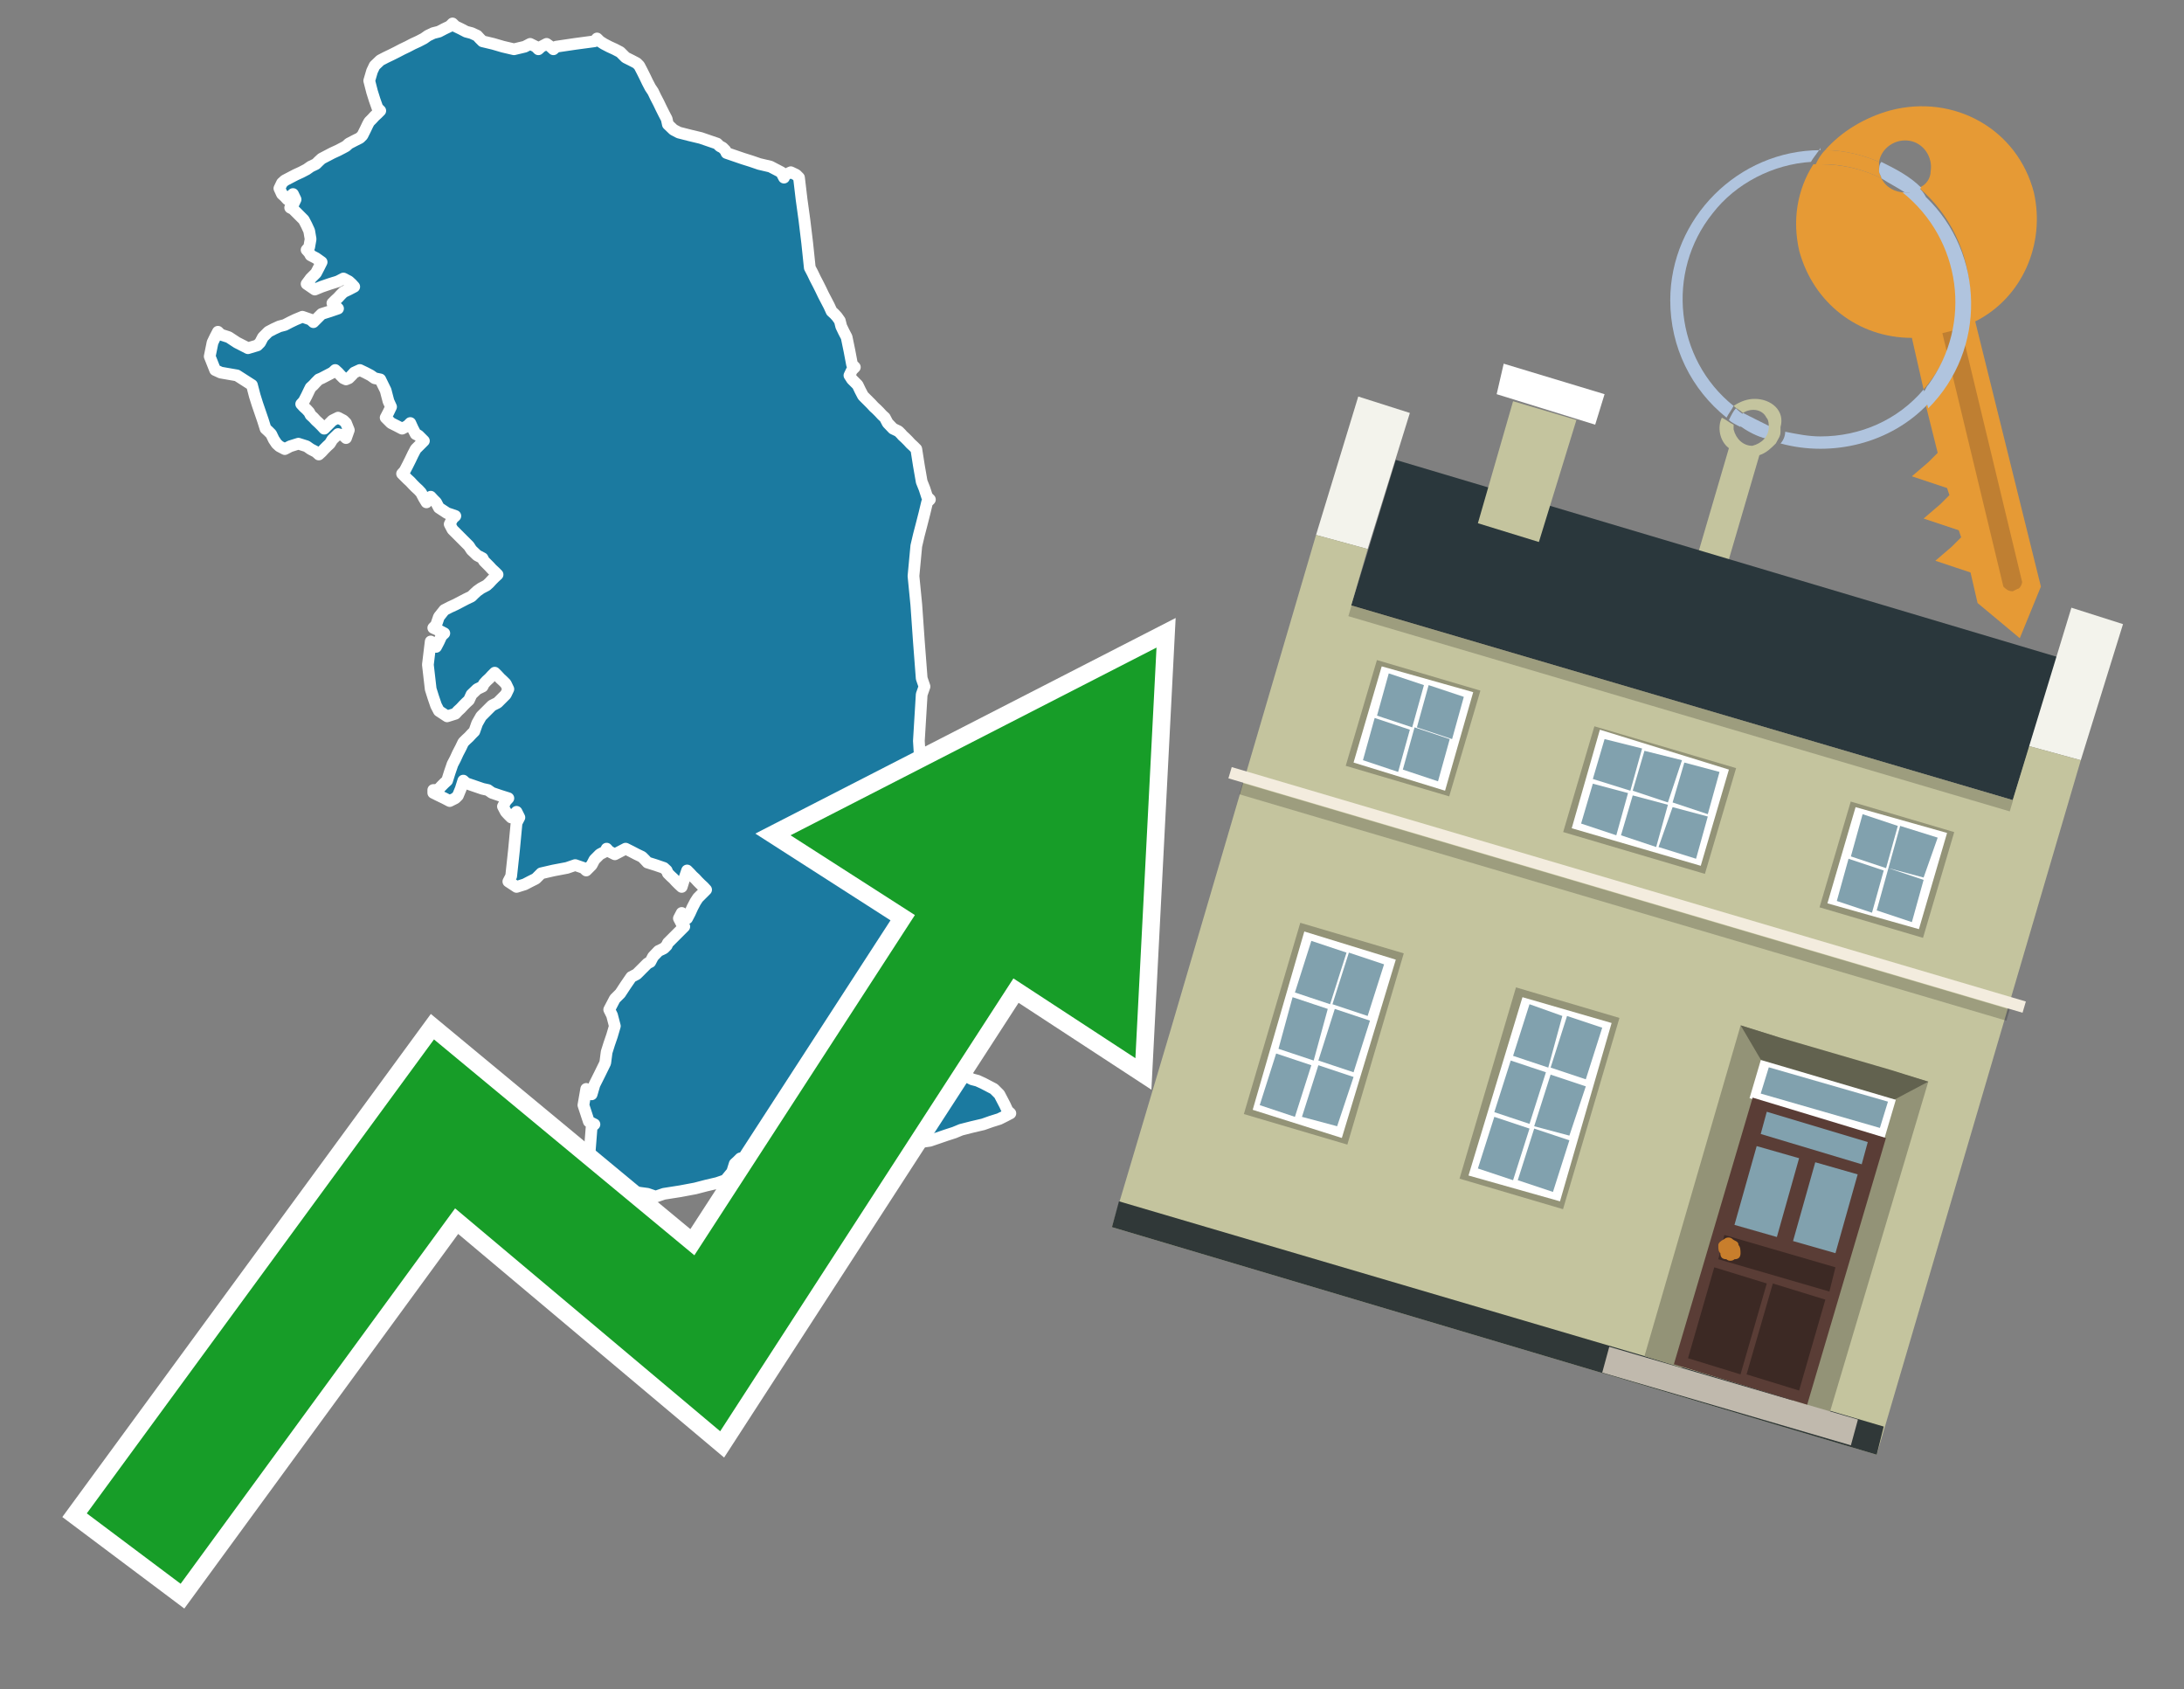
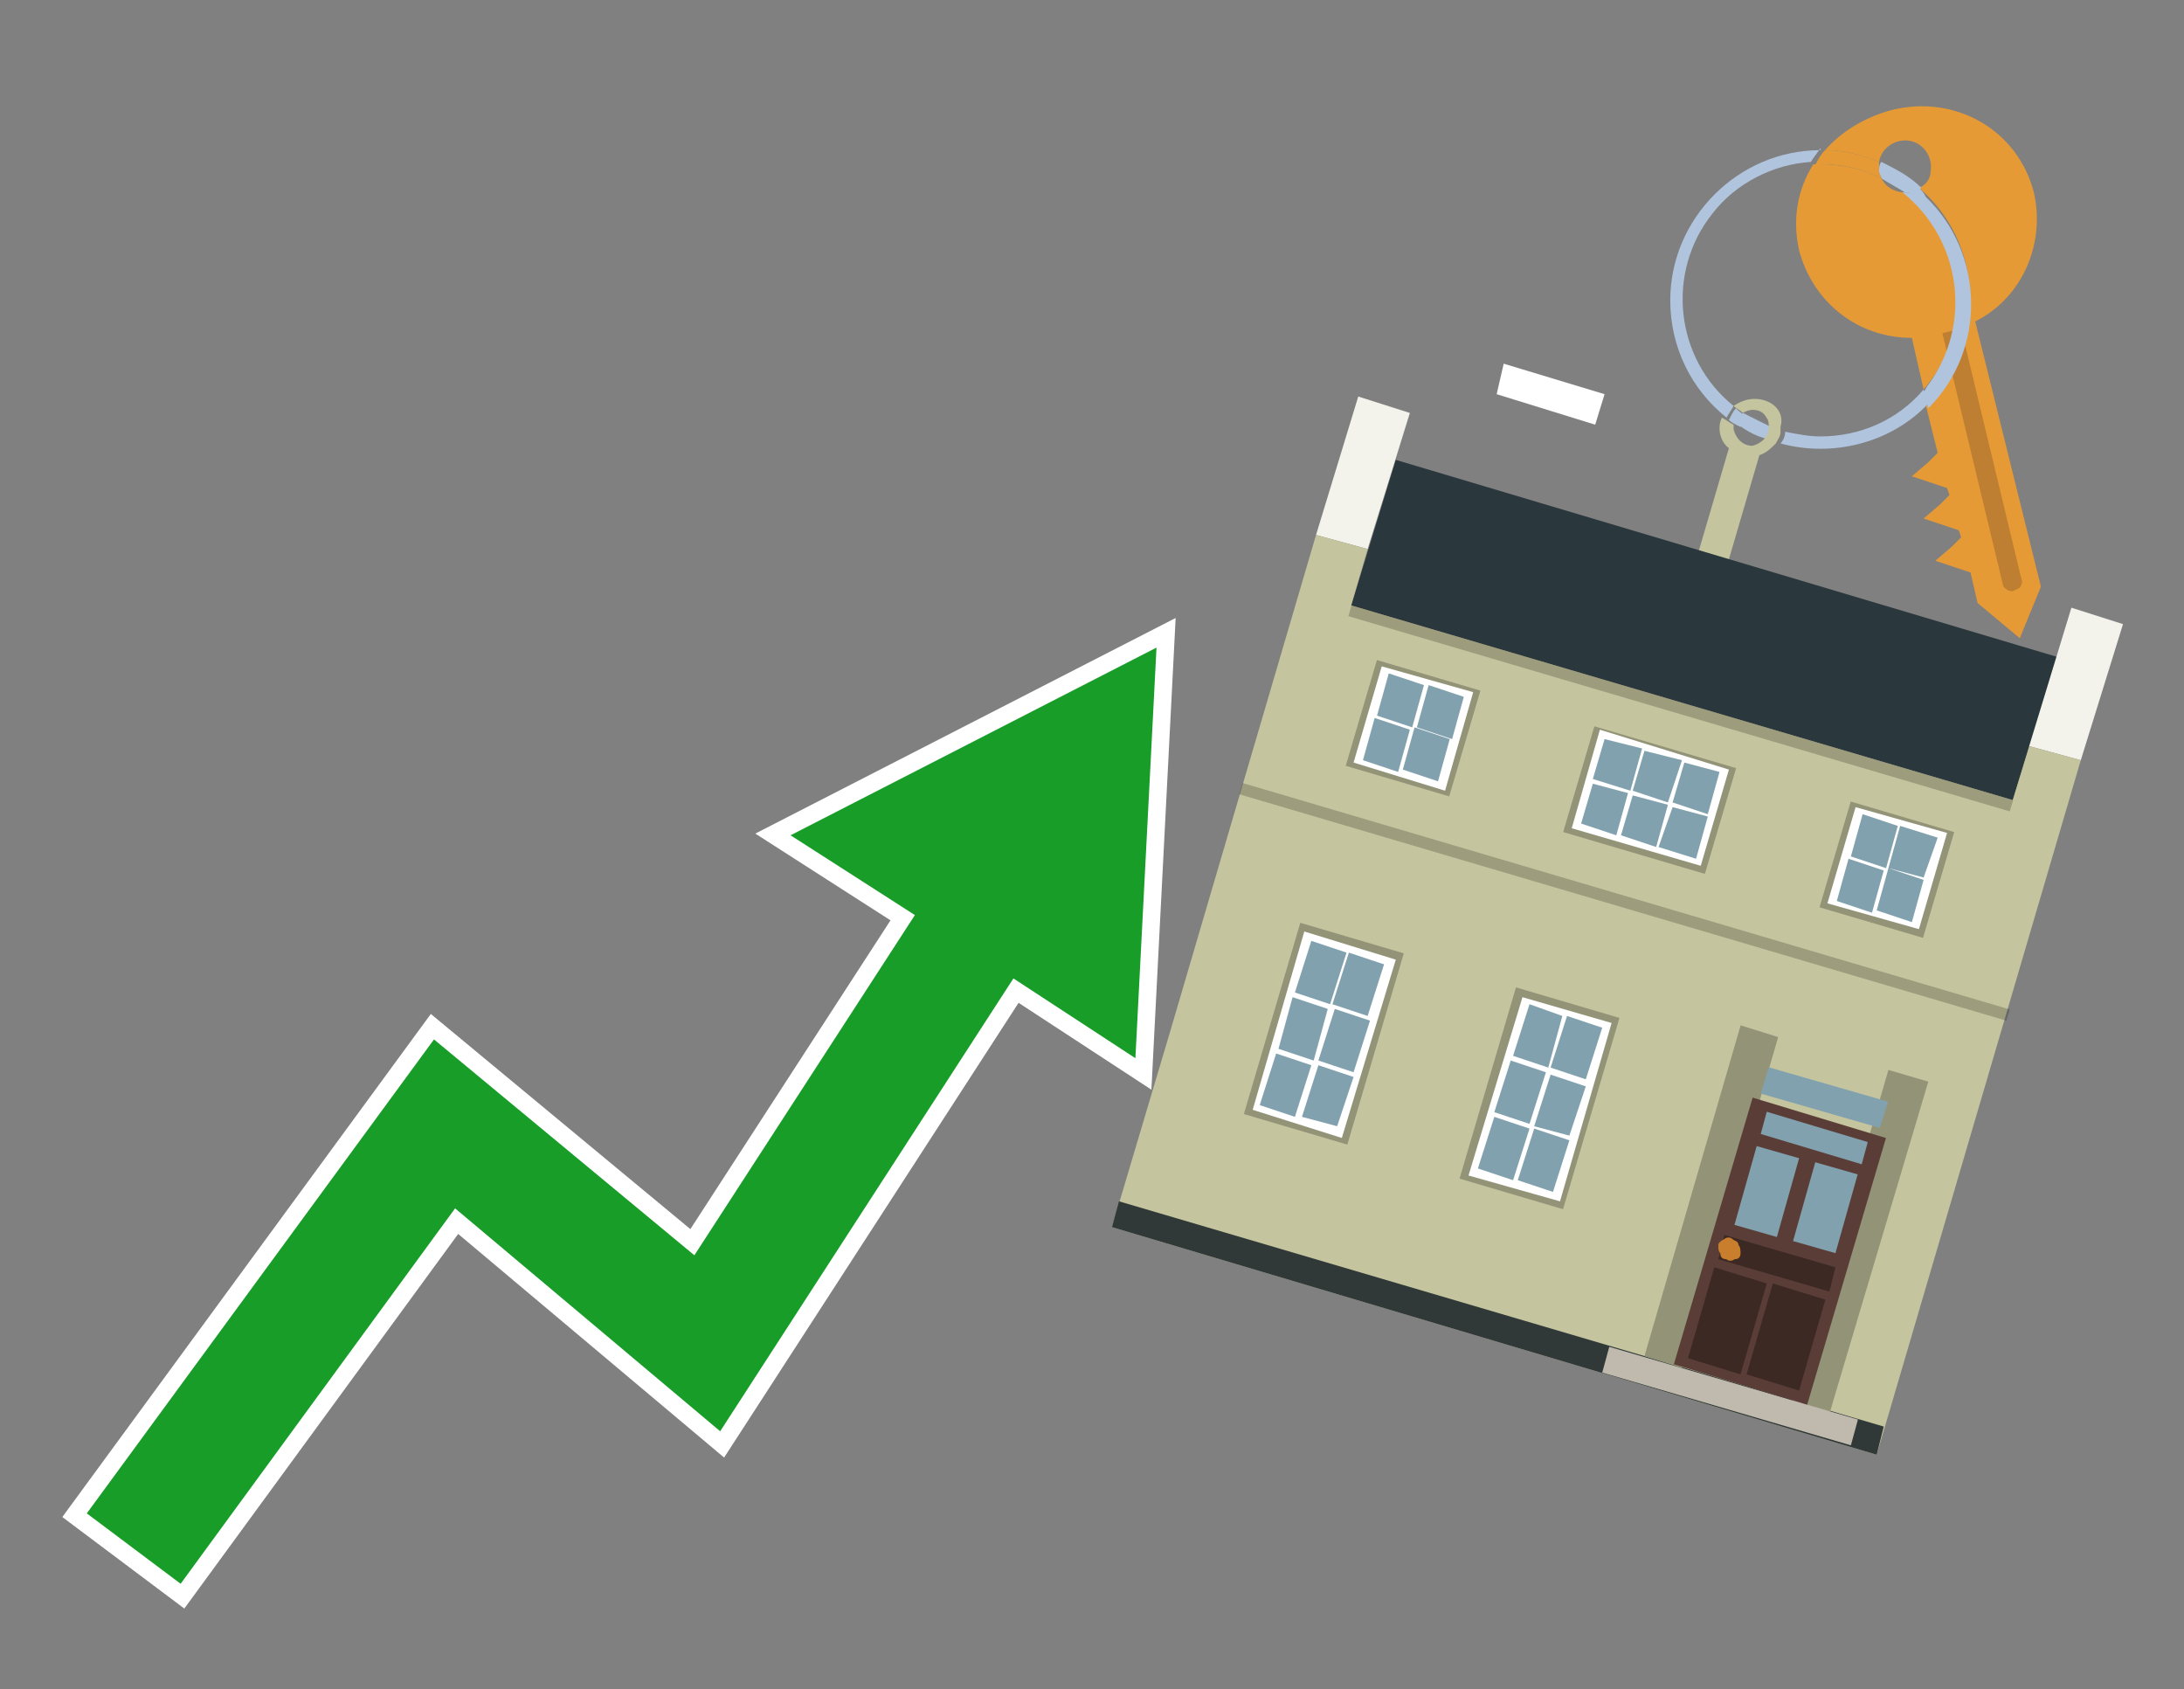
<svg xmlns="http://www.w3.org/2000/svg" version="1.1" id="Text" x="0px" y="0px" width="93.1px" height="72px" viewBox="0 0 93.1 72" style="enable-background:new 0 0 93.1 72;" xml:space="preserve">
  <rect x="0" y="0" width="93.1" height="72" fill="#808080" stroke="none" />
  <style type="text/css">
	.st0{fill:#1B7AA0;stroke:#FFFFFF;stroke-width:0.5;stroke-linejoin:round;}
	.st1{fill:none;stroke:#FFFFFF;stroke-width:1.5;stroke-miterlimit:10;}
	.st2{fill:#179D28;}
	.st3{fill:#E69A35;}
	.st4{fill:#B0C4DE;}
	.st5{fill:#C4C49E;}
	.st6{fill:#BF7F32;}
	.st7{fill-rule:evenodd;clip-rule:evenodd;fill:#2A373C;}
	.st8{fill-rule:evenodd;clip-rule:evenodd;fill:#F3F3EC;}
	.st9{fill-rule:evenodd;clip-rule:evenodd;fill:#C4C49E;}
	.st10{fill-rule:evenodd;clip-rule:evenodd;fill:#303838;}
	.st11{opacity:0.2;fill-rule:evenodd;clip-rule:evenodd;}
	.st12{fill-rule:evenodd;clip-rule:evenodd;fill:#F3ECDE;}
	.st13{fill-rule:evenodd;clip-rule:evenodd;fill:#FFFFFF;}
	.st14{fill-rule:evenodd;clip-rule:evenodd;fill:#939377;}
	.st15{fill-rule:evenodd;clip-rule:evenodd;fill:#C0B9AD;}
	.st16{fill-rule:evenodd;clip-rule:evenodd;fill:#62624F;}
	.st17{fill:#FFFFFF;}
	.st18{fill:#5A3D36;}
	.st19{fill:#81A1AE;}
	.st20{fill:#3C2924;}
	.st21{fill:#C87E2C;}
	.st22{fill-rule:evenodd;clip-rule:evenodd;fill:#81A1AE;}
</style>
-   <path class="st0" d="M18.59,33.67L18.71,33.62L18.82,33.5L18.94,33.38L19.06,33.27L19.17,32.92L19.29,32.57L19.41,32.34L19.52,32.1L19.64,31.87L19.75,31.64L19.87,31.52L19.99,31.41L20.1,31.29L20.22,31.17L20.34,30.83L20.51,30.53L20.74,30.3L20.97,30.07L21.21,29.95L21.32,29.84L21.44,29.72L21.56,29.6L21.67,29.37L21.56,29.14L21.44,29.02L21.32,28.91L21.21,28.79L21.09,28.67L20.97,28.79L20.86,28.91L20.74,29.02L20.63,29.14L20.57,29.26L20.34,29.37L20.1,29.6L19.99,29.84L19.87,29.95L19.75,30.07L19.64,30.19L19.52,30.3L19.41,30.42L19.06,30.53L18.71,30.3L18.59,30.07L18.47,29.72L18.36,29.37L18.24,28.33L18.36,27.34L18.47,27.45L18.59,27.57L18.71,27.34L18.82,27.1L18.94,26.99L18.71,26.87L18.47,26.76L18.59,26.64L18.71,26.29L18.94,26.0L19.17,25.88L19.41,25.77L19.64,25.65L19.87,25.53L20.1,25.42L20.22,25.3L20.34,25.19L20.51,25.07L20.74,24.95L20.86,24.84L20.97,24.72L21.09,24.6L21.21,24.49L21.09,24.37L20.97,24.26L20.86,24.14L20.74,24.02L20.63,23.91L20.57,23.79L20.34,23.67L20.1,23.44L19.99,23.27L19.87,23.15L19.75,23.03L19.64,22.92L19.52,22.8L19.41,22.69L19.29,22.57L19.17,22.34L19.29,22.1L19.41,21.99L19.06,21.87L18.71,21.64L18.59,21.41L18.47,21.29L18.36,21.17L18.24,21.29L18.18,21.41L18.07,21.23L17.95,21.0L17.84,20.88L17.72,20.77L17.6,20.65L17.49,20.53L17.37,20.42L17.25,20.3L17.14,20.19L17.25,20.07L17.37,19.84L17.49,19.6L17.6,19.37L17.72,19.14L17.84,19.02L17.95,18.91L18.07,18.79L17.95,18.67L17.84,18.56L17.72,18.5L17.6,18.27L17.49,18.03L17.37,18.15L17.14,18.27L16.91,18.15L16.67,18.03L16.44,17.8L16.56,17.57L16.67,17.34L16.56,17.1L16.44,16.64L16.21,16.17L15.97,16.12L15.8,16.0L15.57,15.88L15.34,15.77L15.1,15.88L14.99,16.0L14.87,16.12L14.75,16.17L14.64,16.12L14.52,16.0L14.41,15.88L14.29,15.77L14.17,15.88L13.94,16.0L13.71,16.12L13.59,16.17L13.47,16.29L13.36,16.41L13.24,16.52L13.18,16.64L13.07,16.87L12.95,17.1L12.84,17.22L12.95,17.34L13.07,17.45L13.18,17.57L13.24,17.69L13.36,17.8L13.47,17.92L13.59,18.03L13.71,18.15L13.82,18.27L13.94,18.15L14.06,18.03L14.17,17.92L14.41,17.8L14.64,17.92L14.75,18.03L14.87,18.33L14.75,18.67L14.64,18.56L14.41,18.5L14.17,18.73L14.06,18.91L13.94,19.02L13.82,19.14L13.71,19.26L13.59,19.37L13.47,19.26L13.24,19.14L13.07,19.02L12.72,18.91L12.37,19.02L12.14,19.14L11.91,19.02L11.79,18.91L11.67,18.73L11.56,18.5L11.44,18.38L11.32,18.27L11.21,17.92L11.09,17.57L10.97,17.22L10.86,16.87L10.74,16.41L10.1,16.0L9.41,15.88L9.17,15.77L8.94,15.19L9.06,14.6L9.17,14.37L9.29,14.14L9.41,14.26L9.75,14.37L10.1,14.6L10.57,14.84L10.97,14.72L11.09,14.6L11.21,14.37L11.44,14.14L11.67,14.02L11.91,13.91L12.14,13.85L12.37,13.73L12.6,13.62L12.89,13.5L13.24,13.62L13.36,13.73L13.47,13.62L13.59,13.5L13.71,13.38L14.06,13.27L14.41,13.15L14.29,13.03L14.17,12.92L14.29,12.8L14.41,12.69L14.52,12.57L14.64,12.45L14.87,12.34L15.1,12.22L14.99,12.1L14.87,11.99L14.64,11.87L14.41,11.99L14.06,12.1L13.71,12.22L13.42,12.34L13.07,12.1L13.24,11.87L13.47,11.64L13.59,11.41L13.71,11.17L13.47,11.0L13.24,10.88L13.18,10.77L13.07,10.65L13.18,10.53L13.24,10.19L13.18,9.84L13.07,9.6L12.95,9.37L12.84,9.26L12.72,9.14L12.6,9.02L12.49,8.91L12.37,8.85L12.49,8.73L12.6,8.5L12.49,8.27L12.37,8.38L12.25,8.5L12.14,8.38L12.02,8.27L11.91,8.03L12.02,7.8L12.14,7.69L12.37,7.57L12.6,7.45L12.84,7.34L13.07,7.22L13.24,7.1L13.47,6.99L13.59,6.87L13.71,6.76L13.94,6.64L14.17,6.52L14.41,6.41L14.64,6.29L14.75,6.23L14.87,6.12L15.1,6.0L15.34,5.88L15.45,5.77L15.57,5.53L15.68,5.3L15.74,5.19L15.86,5.07L15.97,4.95L16.09,4.84L16.21,4.72L16.09,4.6L15.97,4.26L15.86,3.91L15.74,3.44L15.86,3.03L15.97,2.8L16.21,2.57L16.44,2.45L16.67,2.34L16.91,2.22L17.14,2.1L17.37,1.99L17.6,1.87L17.84,1.76L18.07,1.64L18.24,1.52L18.47,1.41L18.71,1.35L18.94,1.23L19.17,1.12L19.29,1.0L19.41,1.12L19.64,1.23L19.87,1.35L20.1,1.41L20.34,1.52L20.45,1.64L20.57,1.76L21.03,1.87L21.44,1.99L21.91,2.1L22.37,1.99L22.6,1.87L22.84,1.99L22.95,2.1L23.07,1.99L23.3,1.87L23.47,1.99L23.59,2.1L23.71,1.99L24.52,1.87L25.34,1.76L25.45,1.64L25.57,1.76L25.74,1.87L25.97,1.99L26.21,2.1L26.44,2.22L26.56,2.34L26.67,2.45L26.91,2.57L27.14,2.69L27.25,2.8L27.37,3.03L27.49,3.27L27.6,3.5L27.72,3.73L27.84,3.91L27.95,4.14L28.07,4.37L28.18,4.6L28.3,4.84L28.42,5.07L28.47,5.3L28.71,5.53L28.94,5.65L29.41,5.77L29.87,5.88L30.22,6.0L30.57,6.12L30.68,6.23L30.8,6.29L30.92,6.41L30.97,6.52L31.32,6.64L31.67,6.76L32.02,6.87L32.37,6.99L32.84,7.1L33.3,7.34L33.42,7.57L33.47,7.45L33.71,7.34L33.94,7.45L34.06,7.57L34.17,8.5L34.29,9.37L34.41,10.36L34.52,11.41L34.64,11.64L34.75,11.87L34.87,12.1L34.99,12.34L35.1,12.57L35.22,12.8L35.34,13.03L35.45,13.27L35.57,13.38L35.68,13.5L35.8,13.67L35.86,13.91L35.97,14.14L36.09,14.37L36.21,14.95L36.32,15.53L36.44,15.65L36.32,15.77L36.21,16.0L36.32,16.17L36.44,16.29L36.56,16.41L36.67,16.64L36.79,16.87L36.91,16.99L37.02,17.1L37.14,17.22L37.25,17.34L37.37,17.45L37.49,17.57L37.6,17.69L37.72,17.8L37.84,18.03L38.07,18.27L38.3,18.38L38.42,18.5L38.47,18.56L38.59,18.67L38.71,18.79L38.82,18.91L38.94,19.02L39.06,19.14L39.17,19.84L39.29,20.53L39.41,20.83L39.52,21.17L39.64,21.29L39.52,21.41L39.41,21.87L39.29,22.34L39.17,22.8L39.06,23.27L38.94,24.55L39.06,25.77L39.17,27.34L39.29,28.91L39.41,29.26L39.29,29.6L39.17,31.58L39.29,33.5L39.41,33.79L39.52,34.14L39.64,34.49L39.75,34.84L39.87,35.3L39.99,35.77L40.1,37.8L40.22,39.84L40.34,39.95L40.45,40.07L40.57,41.29L40.68,42.57L40.8,42.69L40.86,42.8L40.97,43.03L40.86,43.27L40.8,43.38L40.57,43.5L40.34,43.91L40.57,44.37L40.8,45.07L40.97,45.77L41.21,45.88L41.44,46.0L41.67,46.06L41.91,46.17L42.14,46.29L42.37,46.41L42.6,46.64L42.72,46.87L42.84,47.1L42.95,47.34L43.07,47.45L42.84,47.57L42.6,47.69L42.25,47.8L41.91,47.92L41.44,48.03L40.97,48.15L40.68,48.27L40.34,48.38L39.99,48.5L39.64,48.62L39.29,48.67L38.94,48.79L38.59,48.91L38.3,48.79L38.18,48.67L38.07,48.79L37.95,48.91L37.84,49.02L37.49,49.14L37.14,49.26L36.79,49.37L36.44,49.49L36.09,49.6L35.8,49.72L34.11,49.84L32.37,49.72L32.02,49.6L31.67,49.49L31.56,49.37L31.44,49.49L31.32,49.6L31.21,49.95L30.92,50.3L30.57,50.42L30.1,50.53L29.64,50.65L29.0,50.77L28.3,50.88L27.95,51.0L27.6,50.88L26.79,50.77L25.97,50.65L25.86,50.53L25.8,50.65L25.68,50.77L25.57,50.53L25.45,50.3L25.34,50.65L25.22,51.0L25.1,49.55L25.22,48.03L25.34,47.92L25.1,47.8L24.87,47.1L24.99,46.41L25.1,46.52L25.22,46.64L25.34,46.23L25.57,45.77L25.8,45.3L25.86,44.84L25.97,44.49L26.09,44.14L26.21,43.73L26.09,43.27L25.97,43.03L26.09,42.8L26.21,42.57L26.44,42.34L26.67,41.99L26.91,41.64L27.14,41.52L27.25,41.41L27.37,41.29L27.49,41.17L27.6,41.06L27.72,41.0L27.84,40.77L28.07,40.53L28.3,40.42L28.42,40.3L28.47,40.19L28.59,40.07L28.71,39.95L28.82,39.84L28.94,39.72L29.06,39.6L29.17,39.49L29.06,39.37L28.94,39.14L29.06,38.91L29.17,39.02L29.29,39.14L29.41,38.91L29.52,38.67L29.64,38.44L29.75,38.27L29.87,38.15L29.99,38.03L30.1,37.92L29.99,37.8L29.87,37.69L29.75,37.57L29.64,37.45L29.52,37.34L29.41,37.22L29.29,37.1L29.17,37.45L29.06,37.8L28.94,37.69L28.82,37.57L28.71,37.45L28.59,37.34L28.47,37.22L28.42,37.1L28.3,36.99L27.95,36.87L27.6,36.76L27.49,36.64L27.37,36.52L27.14,36.41L26.91,36.29L26.67,36.17L26.44,36.29L26.21,36.41L25.97,36.29L25.86,36.17L25.8,36.29L25.57,36.41L25.34,36.64L25.22,36.87L25.1,36.99L24.99,37.1L24.87,36.99L24.52,36.87L24.17,36.99L23.59,37.1L23.07,37.22L22.95,37.34L22.84,37.45L22.6,37.57L22.37,37.69L22.02,37.8L21.67,37.57L21.79,37.34L21.91,36.23L22.02,35.07L22.14,34.84L22.02,34.6L21.91,34.72L21.79,34.84L21.67,34.72L21.56,34.6L21.44,34.37L21.56,34.14L21.67,34.02L21.32,33.91L20.97,33.79L20.8,33.67L20.57,33.62L20.22,33.5L19.87,33.38L19.75,33.27L19.64,33.62L19.52,33.91L19.41,34.02L19.17,34.14L18.94,34.02L18.71,33.91L18.47,33.79L18.47,33.67Z" />
  <polygon class="st1" points="49.3,27.6 33.7,35.6 39,39 29.6,53.5 18.5,44.3 3.7,64.5 7.7,67.5 19.4,51.5 30.7,61 43.2,41.7   48.4,45.1 " />
  <polygon class="st2" points="49.3,27.6 33.7,35.6 39,39 29.6,53.5 18.5,44.3 3.7,64.5 7.7,67.5 19.4,51.5 30.7,61 43.2,41.7   48.4,45.1 " />
  <path class="st3" d="M80.2,7.6c0-0.1-0.1-0.2-0.1-0.3c0-0.1,0-0.3,0-0.4c-0.7-0.3-1.5-0.5-2.3-0.5c-0.2,0.2-0.3,0.4-0.4,0.6  c0.1,0,0.2,0,0.3,0C78.5,7,79.4,7.2,80.2,7.6z" />
  <path class="st4" d="M77.6,6.4c-3.5,0-6.4,2.9-6.4,6.4c0,2,0.9,3.8,2.4,5c0.1-0.2,0.2-0.3,0.3-0.5c-2.5-2-2.9-5.7-0.9-8.2  c1-1.3,2.6-2.1,4.2-2.2c0.1-0.2,0.3-0.4,0.4-0.6V6.4z" />
  <path class="st3" d="M84.2,13.7c2-1,3-3.3,2.5-5.5C86,5.5,83.3,4,80.6,4.7c-1.1,0.3-2.1,0.9-2.8,1.7c0.8,0,1.6,0.2,2.3,0.5  c0.1-0.6,0.7-1,1.3-0.9c0.6,0.1,1,0.7,0.9,1.3c0,0.3-0.2,0.6-0.5,0.7c2.7,2.3,2.9,6.4,0.6,9c-0.1,0.1-0.2,0.2-0.3,0.3l0.5,2  l-0.4,0.4l-0.7,0.6l0.9,0.3l0.6,0.2l0.1,0.3l-0.4,0.4L82,22.1l0.9,0.3l0.6,0.2l0.1,0.3l-0.4,0.4l-0.7,0.6l0.9,0.3l0.6,0.2l0.3,1.3  l1.8,1.5L87,25L84.2,13.7z" />
  <path class="st3" d="M81.2,8.2c-0.4,0-0.8-0.2-1-0.6C79.4,7.2,78.5,7,77.6,7c-0.1,0-0.2,0-0.3,0c-0.7,1.1-0.9,2.4-0.6,3.7  c0.6,2.2,2.5,3.7,4.8,3.7l0.5,2.2c2.1-2.4,1.9-6.1-0.6-8.2C81.3,8.3,81.2,8.3,81.2,8.2z" />
  <path class="st4" d="M74.1,18.1c0.4,0.3,0.8,0.5,1.2,0.6c0.1-0.1,0.2-0.3,0.2-0.5l0,0c-0.4-0.2-0.8-0.4-1.2-0.6  C74.2,17.8,74.1,17.9,74.1,18.1z" />
  <path class="st4" d="M74.4,17.7c-0.2-0.1-0.3-0.2-0.4-0.3c-0.1,0.1-0.2,0.3-0.3,0.5c0.1,0.1,0.3,0.2,0.5,0.3  C74.1,17.9,74.2,17.8,74.4,17.7z" />
  <path class="st5" d="M74.8,17c-0.3,0-0.6,0.1-0.9,0.3c0.1,0.1,0.3,0.2,0.4,0.3c0.3-0.2,0.8-0.2,1,0.2c0.1,0.1,0.1,0.3,0.1,0.4l0,0  c0,0.4-0.3,0.7-0.7,0.8c-0.4,0-0.7-0.3-0.8-0.7c0,0,0,0,0-0.1v-0.1c-0.2-0.1-0.3-0.2-0.5-0.3c-0.2,0.4-0.1,1,0.3,1.3l-1.7,5.8  l1.3,0.3l1.7-5.8c0.3-0.1,0.5-0.3,0.7-0.5c0.1-0.2,0.2-0.3,0.2-0.5c0-0.1,0-0.1,0-0.2C76.1,17.5,75.5,17,74.8,17z" />
  <path class="st6" d="M86,25.1l-0.2,0.1c-0.2,0-0.3-0.1-0.4-0.2l0,0l-2.6-10.8l0.8-0.2l2.6,10.8C86.2,24.9,86.1,25.1,86,25.1L86,25.1  z" />
  <path class="st4" d="M80.1,7.3c0,0.1,0.1,0.2,0.1,0.3c0.3,0.2,0.7,0.4,1,0.6c0.1,0,0.2,0,0.3,0c0.1,0,0.3-0.1,0.4-0.2  c-0.5-0.5-1.1-0.8-1.7-1.1C80.1,7,80.1,7.2,80.1,7.3z" />
  <path class="st4" d="M77.6,18.6c-0.5,0-1-0.1-1.5-0.2c0,0.2-0.1,0.4-0.2,0.5c2.2,0.6,4.7,0,6.3-1.7L82,16.6  C80.9,17.9,79.3,18.6,77.6,18.6z" />
  <path class="st4" d="M81.8,8c-0.1,0.1-0.2,0.1-0.4,0.2c-0.1,0-0.2,0-0.3,0c2.5,2,3,5.6,1.1,8.2c-0.1,0.1-0.1,0.2-0.2,0.3l0.2,0.7  c2.5-2.5,2.4-6.6-0.1-9C82,8.2,81.9,8.1,81.8,8L81.8,8z" />
  <g>
    <polygon class="st7" points="57.6,25.8 85.8,34.1 87.7,28 59.5,19.6 57.6,25.8  " />
    <polygon class="st8" points="56.1,22.8 58.3,23.4 60.1,17.6 57.9,16.9 56.1,22.8  " />
    <polygon class="st8" points="86.5,31.8 88.7,32.4 90.5,26.6 88.3,25.9 86.5,31.8  " />
    <polygon class="st9" points="49.9,43.9 56.1,22.8 58.3,23.4 57.6,25.8 85.8,34.1 86.5,31.8 88.7,32.4 80,62 47.4,52.3  " />
    <polygon class="st10" points="47.4,52.3 47.7,51.2 80.3,60.8 80,62 47.4,52.3  " />
    <rect x="56.9" y="30" transform="matrix(-0.959 -0.283 0.283 -0.959 131.75 79.454)" class="st11" width="29.4" height="0.5" />
-     <rect x="51.7" y="37.7" transform="matrix(0.959 0.283 -0.283 0.959 13.595 -18.092)" class="st12" width="35.3" height="0.5" />
    <rect x="52.2" y="38.2" transform="matrix(0.959 0.283 -0.283 0.959 13.721 -18.034)" class="st11" width="34.1" height="0.5" />
-     <polygon class="st9" points="64.5,17.1 67.2,17.9 65.6,23.1 63,22.3 64.5,17.1  " />
    <polygon class="st13" points="64.1,15.5 68.4,16.8 68,18.1 63.8,16.8 64.1,15.5  " />
    <g>
      <polygon class="st14" points="82.2,46.1 80.5,45.6 76.4,59.7 78,60.2 82.2,46.1   " />
      <polygon class="st15" points="78.9,61.6 79.2,60.5 68.6,57.4 68.3,58.5 78.9,61.6   " />
      <polygon class="st14" points="74.2,43.7 75.8,44.2 71.7,58.3 70.1,57.8 74.2,43.7   " />
-       <polygon class="st16" points="75.8,44.2 80.6,45.6 82.2,46.1 80.5,47 80.1,47.2 75.4,45.8 75.2,45.4 74.2,43.7   " />
      <g>
-         <rect x="74.7" y="46" transform="matrix(0.959 0.283 -0.283 0.959 16.442 -20.079)" class="st17" width="6" height="1.7" />
        <g transform="matrix( 0.861, 0, 0, 0.861, 2148,666.7) ">
          <g>
            <g id="Symbol_9_0_Layer2_0_MEMBER_8_MEMBER_12_MEMBER_0_FILL_00000049921152098945666450000014699782987459267995_">
              <path class="st18" d="M-2408-720l6.6,2l-3.9,13.2l-6.6-2L-2408-720z" />
            </g>
          </g>
        </g>
        <g transform="matrix( 0.861, 0, 0, 0.861, 2148,666.7) ">
          <g>
            <g id="Symbol_9_0_Layer2_0_MEMBER_8_MEMBER_12_MEMBER_1_MEMBER_1_FILL_00000142178311867167569220000008720650069401934729_">
              <path class="st19" d="M-2405.7-717l-1.1,3.9l-2.1-0.6l1.1-3.9L-2405.7-717z" />
            </g>
          </g>
        </g>
        <g transform="matrix( 0.861, 0, 0, 0.861, 2148,666.7) ">
          <g>
            <g id="Symbol_9_0_Layer2_0_MEMBER_8_MEMBER_12_MEMBER_1_MEMBER_1_FILL_00000046315213654849873230000014282782815869738394_">
              <path class="st19" d="M-2402.8-716.2l-1.1,3.9l-2.1-0.6l1.1-3.9L-2402.8-716.2z" />
            </g>
          </g>
        </g>
        <g transform="matrix( 0.861, 0, 0, 0.861, 2148,666.7) ">
          <g>
            <g id="Symbol_9_0_Layer2_0_MEMBER_8_MEMBER_12_MEMBER_2_MEMBER_0_FILL_00000043446982811857646660000002316786087831587507_">
              <path class="st20" d="M-2408.3-706.3l1.3-4.5l2.6,0.8l-1.3,4.5L-2408.3-706.3z" />
            </g>
          </g>
        </g>
        <g transform="matrix( 0.861, 0, 0, 0.861, 2148,666.7) ">
          <g>
            <g id="Symbol_9_0_Layer2_0_MEMBER_8_MEMBER_12_MEMBER_2_MEMBER_1_FILL_00000024699968063525176030000004099459938707973536_">
              <path class="st20" d="M-2411.2-707.1l1.3-4.5l2.6,0.8l-1.3,4.5L-2411.2-707.1z" />
            </g>
          </g>
        </g>
        <g transform="matrix( 0.861, 0, 0, 0.861, 2148,666.7) ">
          <g>
            <g id="Symbol_9_0_Layer2_0_MEMBER_8_MEMBER_12_MEMBER_2_MEMBER_1_FILL_00000103968558413932076870000017021065795927275411_">
              <path class="st20" d="M-2409.7-712l0.3-1.2l5.5,1.6l-0.3,1.2L-2409.7-712z" />
            </g>
          </g>
        </g>
        <g transform="matrix( 0.861, 0, 0, 0.861, 2148,666.7) ">
          <g>
            <g id="Symbol_9_0_Layer2_0_MEMBER_8_MEMBER_12_MEMBER_2_MEMBER_1_FILL_00000029026281331453061660000014079355316314899619_">
              <path class="st19" d="M-2407.6-718.2l0.3-1.1l5,1.5l-0.3,1.1L-2407.6-718.2z" />
            </g>
          </g>
        </g>
        <g transform="matrix( 0.861, 0, 0, 0.861, 2148,666.7) ">
          <g>
            <g id="Symbol_9_0_Layer2_0_MEMBER_8_MEMBER_13_FILL_00000101803169791889663960000002967125529223287951_">
              <path class="st21" d="M-2409.7-712.7c0-0.1,0.1-0.2,0.3-0.3c0.1-0.1,0.3-0.1,0.4,0s0.3,0.1,0.3,0.3c0.1,0.1,0.1,0.3,0.1,0.4        c0,0.2-0.1,0.3-0.3,0.3c-0.1,0.1-0.3,0.1-0.4,0c-0.2,0-0.3-0.1-0.3-0.3C-2409.7-712.4-2409.7-712.5-2409.7-712.7z" />
            </g>
          </g>
        </g>
        <g transform="matrix( 0.861, 0, 0, 0.861, 2148,666.7) ">
          <g>
            <g id="Symbol_9_0_Layer2_0_MEMBER_8_MEMBER_12_MEMBER_2_MEMBER_1_FILL_00000097473732691964412590000002355945827064430988_">
              <path class="st19" d="M-2407.6-720.2l0.4-1.3l5.9,1.7l-0.4,1.3L-2407.6-720.2z" />
            </g>
          </g>
        </g>
      </g>
    </g>
    <g>
      <rect x="54.1" y="39.9" transform="matrix(-0.959 -0.283 0.283 -0.959 98.025 102.357)" class="st14" width="4.6" height="8.5" />
      <polygon class="st13" points="59.5,40.9 55.6,39.7 53.4,47.3 57.2,48.5 59.5,40.9   " />
      <path class="st22" d="M59,41.1l-0.7,2.2l-1.5-0.5l0.7-2.2L59,41.1L59,41.1z M57.4,40.6l-0.7,2.2l-1.5-0.5l0.7-2.2L57.4,40.6    L57.4,40.6z M55.1,42.5l1.5,0.5L56,45.2l-1.5-0.5L55.1,42.5L55.1,42.5z M54.4,44.9l1.5,0.5l-0.7,2.2l-1.5-0.5L54.4,44.9L54.4,44.9    z M55.5,47.6l0.7-2.2l1.5,0.5L57,48L55.5,47.6L55.5,47.6z M57.7,45.7l-1.5-0.5l0.7-2.2l1.5,0.5L57.7,45.7L57.7,45.7z" />
    </g>
    <g>
      <rect x="58" y="28.7" transform="matrix(-0.959 -0.283 0.283 -0.959 109.277 77.878)" class="st14" width="4.6" height="4.7" />
      <polygon class="st13" points="62.8,29.5 58.9,28.4 57.7,32.5 61.6,33.7 62.8,29.5   " />
      <path class="st22" d="M62.4,29.7l-0.5,1.8L60.4,31l0.5-1.8L62.4,29.7L62.4,29.7z M60.7,29.2L60.2,31l-1.5-0.5l0.5-1.8L60.7,29.2    L60.7,29.2z M58.6,30.6l1.5,0.5l-0.5,1.8l-1.5-0.5L58.6,30.6L58.6,30.6z M61.3,33.3l-1.5-0.5l0.5-1.8l1.5,0.5L61.3,33.3L61.3,33.3    z" />
    </g>
    <g>
      <rect x="67.2" y="31.6" transform="matrix(-0.959 -0.283 0.283 -0.959 128.179 86.567)" class="st14" width="6.3" height="4.7" />
      <polygon class="st13" points="73.7,32.8 68.2,31.1 67,35.3 72.5,36.9 73.7,32.8   " />
      <polygon class="st22" points="71.7,32.4 71.1,34.2 69.6,33.7 70.1,32 71.7,32.4   " />
      <polygon class="st22" points="70,31.9 69.5,33.7 67.9,33.2 68.4,31.5 70,31.9   " />
      <polygon class="st22" points="67.9,33.4 69.4,33.8 68.9,35.6 67.4,35.1 67.9,33.4   " />
      <polygon class="st22" points="69.6,33.9 71.1,34.3 70.6,36.1 69.1,35.6 69.6,33.9   " />
      <polygon class="st22" points="73.3,32.9 72.8,34.7 71.3,34.2 71.8,32.5 73.3,32.9   " />
      <polygon class="st22" points="71.3,34.4 72.8,34.8 72.3,36.6 70.7,36.1 71.3,34.4   " />
    </g>
    <g>
      <rect x="78.1" y="34.6" transform="matrix(-0.959 -0.283 0.283 -0.959 147.081 95.255)" class="st14" width="4.6" height="4.7" />
      <polygon class="st13" points="83,35.5 79.1,34.4 77.9,38.5 81.8,39.6 83,35.5   " />
      <path class="st22" d="M82.6,35.7L82,37.4L80.5,37l0.5-1.8L82.6,35.7L82.6,35.7z M80.9,35.2l-0.5,1.8l-1.5-0.5l0.5-1.8L80.9,35.2    L80.9,35.2z M78.8,36.6l1.5,0.5l-0.5,1.8l-1.5-0.5L78.8,36.6L78.8,36.6z M81.5,39.3L80,38.8l0.5-1.8l1.5,0.5L81.5,39.3L81.5,39.3z    " />
    </g>
    <g>
      <rect x="63.4" y="42.6" transform="matrix(-0.959 -0.283 0.283 -0.959 115.374 110.331)" class="st14" width="4.6" height="8.5" />
      <polygon class="st13" points="68.7,43.6 64.9,42.5 62.6,50.1 66.5,51.2 68.7,43.6   " />
      <path class="st22" d="M68.3,43.8L67.6,46l-1.5-0.5l0.7-2.2L68.3,43.8L68.3,43.8z M66.6,43.3L66,45.5l-1.5-0.5l0.7-2.2L66.6,43.3    L66.6,43.3z M64.4,45.2l1.5,0.5l-0.7,2.2l-1.5-0.5L64.4,45.2L64.4,45.2z M63.7,47.6l1.5,0.5l-0.7,2.2L63,49.8L63.7,47.6L63.7,47.6    z M64.7,50.3l0.7-2.2l1.5,0.5l-0.7,2.2L64.7,50.3L64.7,50.3z M66.9,48.4L65.4,48l0.7-2.2l1.5,0.5L66.9,48.4L66.9,48.4z" />
    </g>
  </g>
</svg>